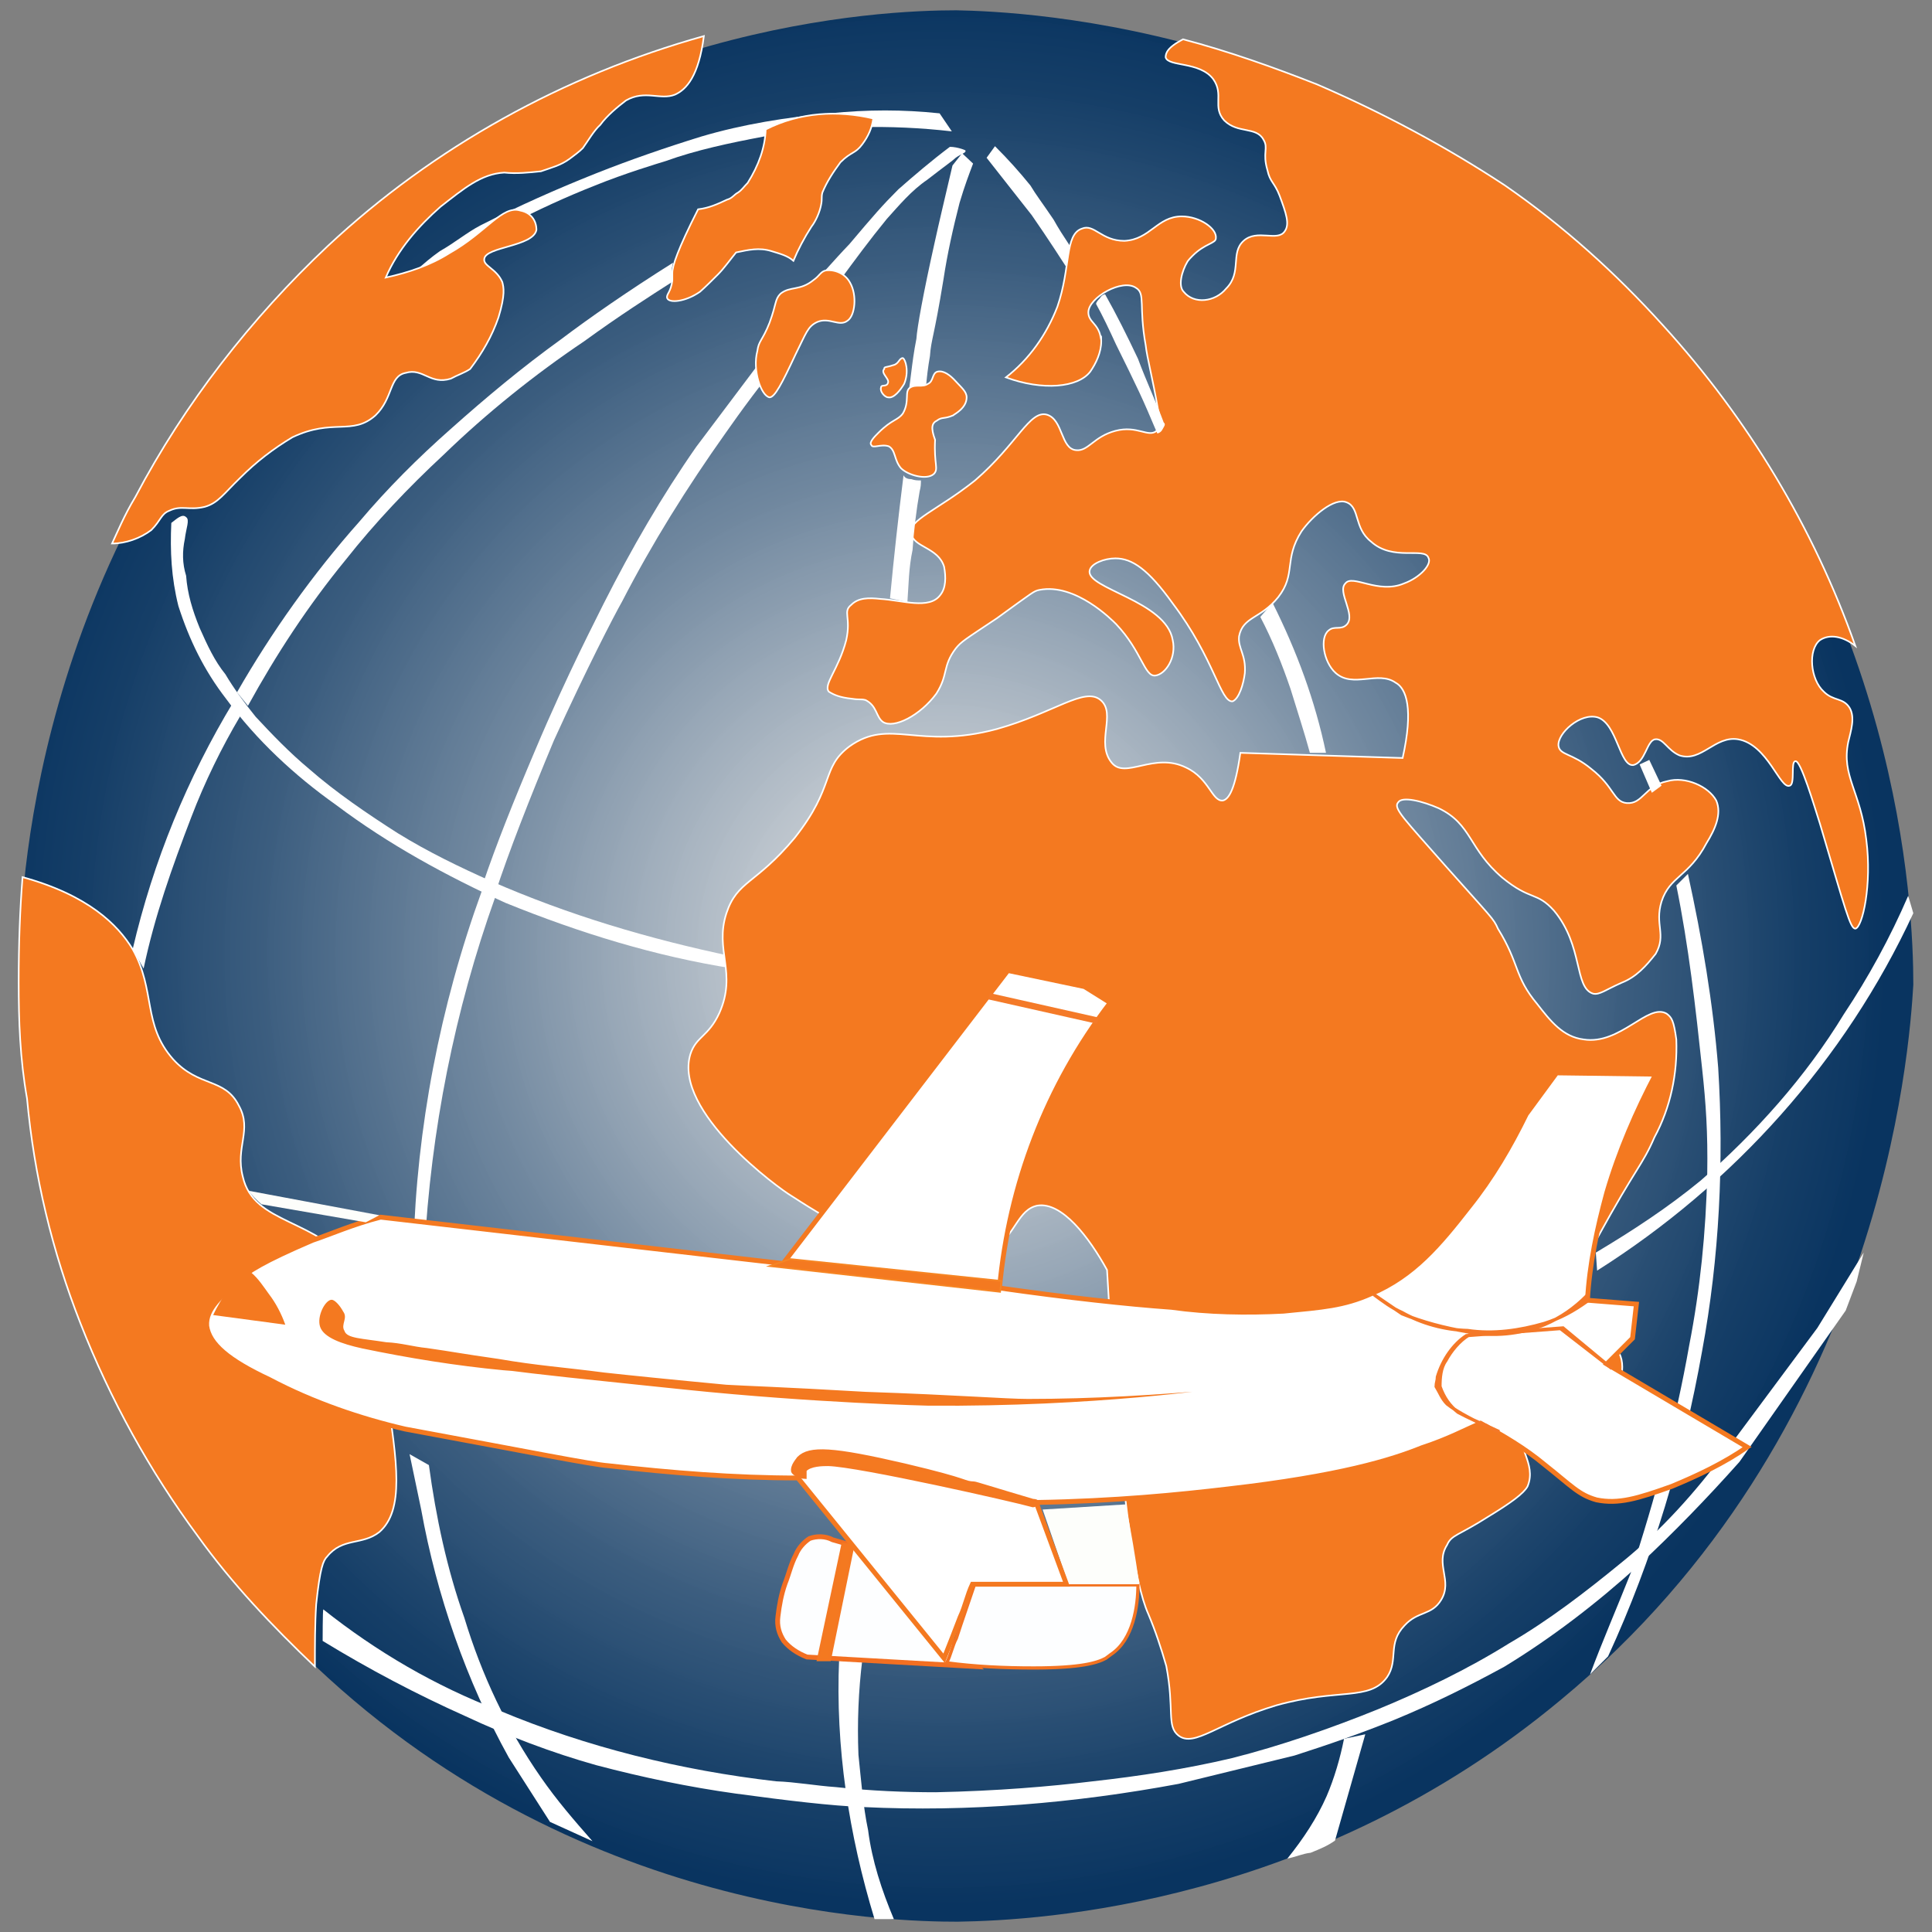
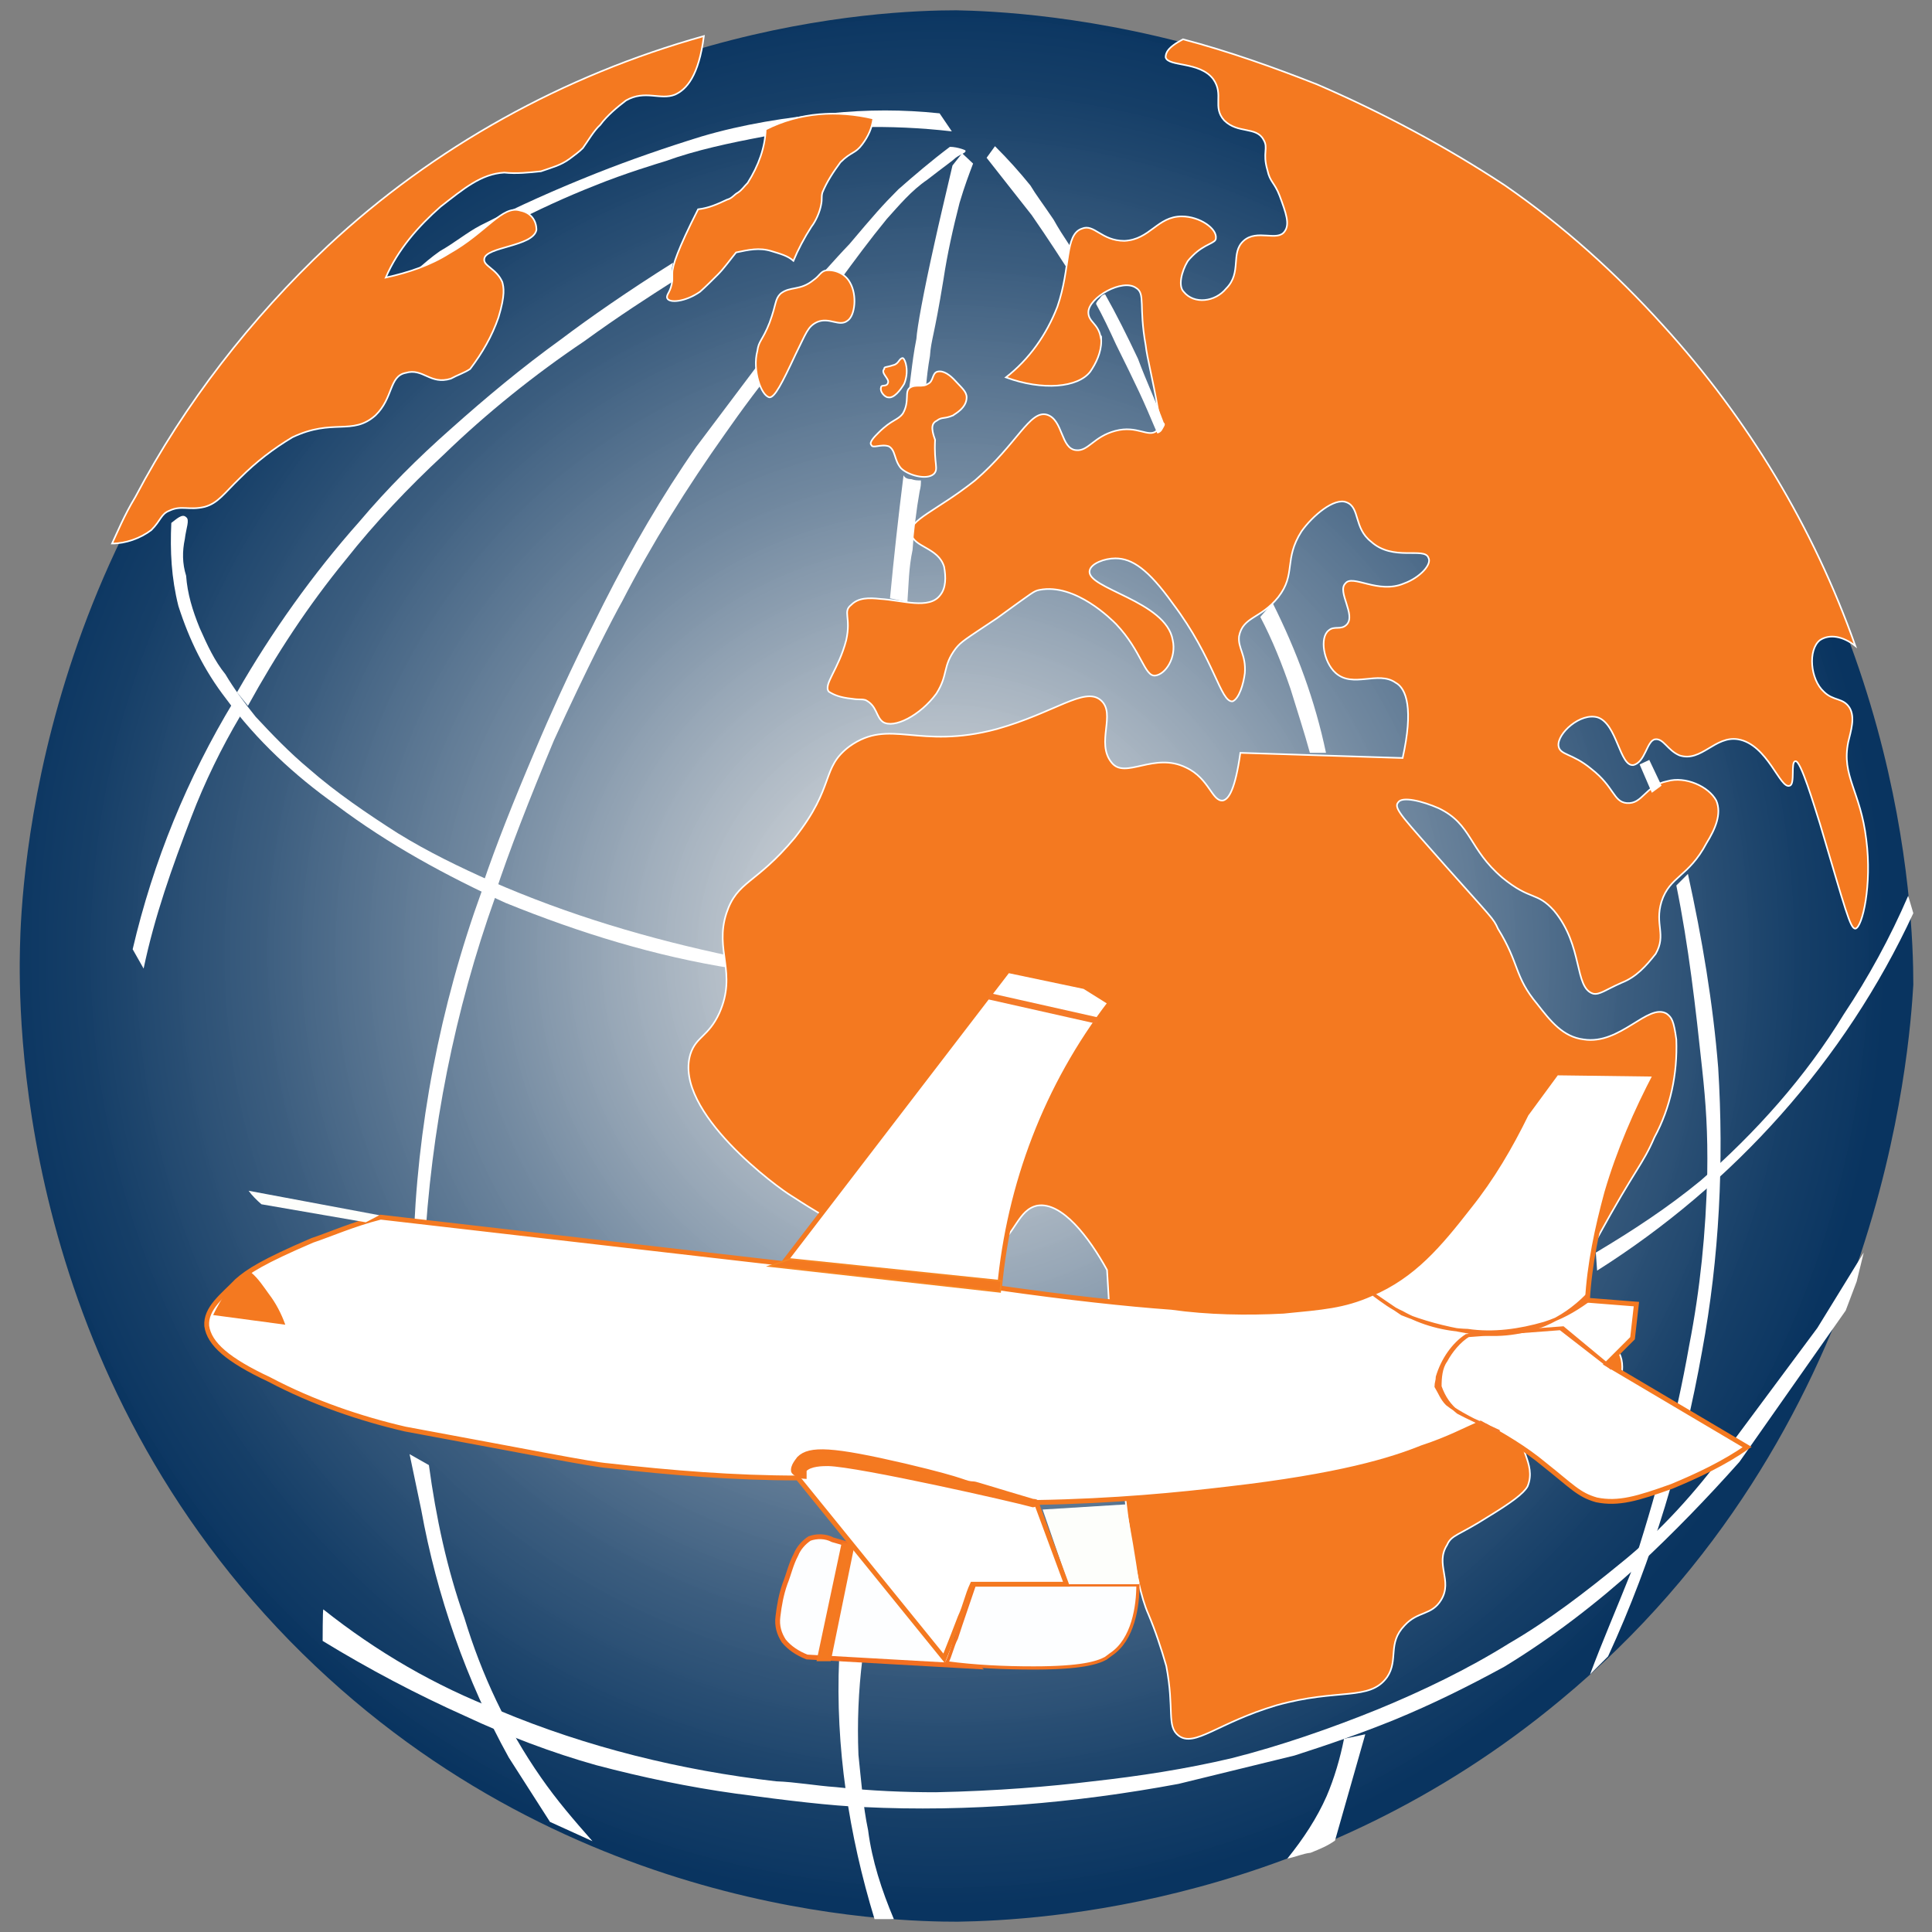
<svg xmlns="http://www.w3.org/2000/svg" version="1.1" id="Layer_1" x="0px" y="0px" width="300px" height="300px" viewBox="0 0 300 300" style="enable-background:new 0 0 300 300;" xml:space="preserve">
  <rect x="0" y="0" width="300" height="300" fill="#808080" stroke="none" />
  <style type="text/css">
	.st0{fill:url(#SVGID_1_);}
	.st1{fill:#FFFFFF;}
	.st2{fill:#F47920;stroke:#FFFFFF;stroke-width:0.25;stroke-miterlimit:10;}
	.st3{fill:none;}
	.st4{fill:#FDFEFF;stroke:#F36F21;stroke-width:0.75;stroke-miterlimit:10;}
	.st5{fill:#F2C71A;}
	.st6{fill:#FDFEFF;stroke:#F37321;stroke-width:0.5;stroke-miterlimit:10;}
	.st7{fill:#F47920;stroke:#F47821;stroke-width:0.5;stroke-miterlimit:10;}
	.st8{fill:#FDFEFB;}
	.st9{fill:#FFFFFF;stroke:#F47920;stroke-width:0.75;stroke-miterlimit:10;}
	.st10{fill:#F47920;stroke:#F47827;stroke-width:0.5;stroke-miterlimit:10;}
	.st11{fill:#F47920;stroke:#F68523;stroke-width:0.25;stroke-miterlimit:10;}
	.st12{fill:none;stroke:#F47A28;stroke-miterlimit:10;}
	.st13{fill:#F47920;}
</style>
  <g>
    <radialGradient id="SVGID_1_" cx="150.983" cy="-441.423" r="149.652" gradientTransform="matrix(0.98 0 0 -0.99 -1.611 -289.119)" gradientUnits="userSpaceOnUse">
      <stop offset="3.000000e-02" style="stop-color:#FFFFFF;stop-opacity:0.8" />
      <stop offset="0.23" style="stop-color:#C0CBD6;stop-opacity:0.85" />
      <stop offset="0.49" style="stop-color:#728BA4;stop-opacity:0.91" />
      <stop offset="0.72" style="stop-color:#395C7F;stop-opacity:0.96" />
      <stop offset="0.9" style="stop-color:#163F68;stop-opacity:0.99" />
      <stop offset="1" style="stop-color:#093460" />
    </radialGradient>
    <path class="st0" d="M148.7,298.4c-9.7,0-61.8-0.8-103.7-43.6C2.2,211,2.9,156.4,3.1,147.2c0.2-9.9,2.7-65.4,48.1-107.3   C90.7,3.5,136.9,1.6,148.5,1.6c9.9,0.2,66.3,2.1,109.2,49.3c37.5,41.5,39.4,90,39.4,102c-0.6,10-4.7,69.7-54.8,111.1   C204.2,295.7,161.9,298.2,148.7,298.4z" />
    <path class="st1" d="M66.6,42.4c8.1-5.5,16.7-10,25.8-13.6c4.7-1.9,9.7-3.4,11-3.8c4.7-1.7,9.9-2.8,15.2-3.8   c9.7-1.7,19.7-1.9,29.2-0.8l-1.9-2.8c-5.7-0.6-11.2-0.6-17.1,0c-6.6,0.6-13.5,1.7-19.9,3.6c-5.5,1.7-11,3.6-16.3,5.7   c-6.3,2.5-12.1,5.1-18,8.1c-2.1,1.1-4,2.7-6.3,4c-2.7,1.9-4.7,4-7.2,6.3L66.6,42.4z" />
    <path class="st1" d="M153.2,24.5c2.1,2.7,4.5,5.7,7,8.9c2.5,3.6,4.7,7,6.6,10l0.8-3c-0.9-1.5-2.5-3.6-4-6.3   c-1.9-2.8-2.7-3.8-3.6-5.3c-1.7-2.1-3.4-4-5.5-6.1L153.2,24.5z" />
    <path class="st1" d="M149.4,23.8l-1.5,1.9c-1.1,4.7-2.1,8.9-2.8,12.1c-1.7,7.6-2.7,13.1-2.8,14.8c-0.8,4-0.9,7.2-1.5,9.7l2.8,3   c0-3.4,0.2-6.6,0.8-10c0.2-2.7,0.6-2.7,2.1-11.9c0.6-4,1.5-8,2.5-11.9c0.8-2.7,1.5-4.5,2.1-6.1L149.4,23.8z" />
    <path class="st1" d="M147.5,22.8c-2.8,2.1-5.5,4.4-8,6.6c-2.5,2.5-3.8,4-7.6,8.5c-2.7,2.8-4.5,5.1-6.1,6.4l4.5-0.6   c2.5-3.4,4.7-6.4,7.4-9.7c1.9-2.1,3.8-4.4,6.3-6.1c2.7-2.1,4-3,4.4-3.4c0.8-0.6,1.7-0.8,1.5-1.1C150.2,23.4,148.7,22.8,147.5,22.8z   " />
    <path class="st2" d="M103.6,46.3c-0.2-0.6,0.6-0.9,0.8-2.8c0-0.6,0-0.8,0-1.1c0-1.1,0.8-3.6,4-9.9c1.7-0.2,3-0.8,4.5-1.5   c0.8-0.2,1.1-0.8,1.7-1.1c0.6-0.4,0.9-0.9,1.5-1.5c1.7-2.7,2.7-5.5,2.8-8.3c5.3-2.7,11.2-3,16.7-1.7c-0.2,1.5-0.8,2.8-1.7,4   c-1.1,1.5-1.7,1.1-3.4,2.8c-1.1,1.5-2.1,3-2.8,4.7c-0.2,0.8,0,0.9-0.2,1.9c-0.2,1.1-0.8,2.5-1.5,3.4c-1.1,1.7-2.1,3.6-2.8,5.3   c-0.9-0.8-2.1-1.1-3.4-1.5c-1.9-0.6-3.6-0.2-5.5,0.2c-0.9,1.1-1.9,2.5-2.8,3.4c-0.9,0.9-1.9,1.9-2.8,2.7   C106.4,46.9,103.9,47.1,103.6,46.3z" />
    <path class="st1" d="M104.5,40.8c-7,4.4-12.9,8.5-17.4,11.9C81,57.1,75.5,61.7,70,66.6c-5.1,4.5-9.9,9.3-14.2,14.4   c-7.2,8.1-13.6,17.1-19,26.5l1.7,2.1c4.4-8,9.3-15.5,15.2-22.7c4.5-5.7,9.7-11.2,15.2-16.3c6.6-6.4,14.2-12.5,21.8-17.6   c5.5-4,10.2-7,13.8-9.3c0-0.6,0-0.8,0-1.1C104.1,41.8,104.5,41.2,104.5,40.8z" />
    <path class="st1" d="M26.6,81.2c-0.2,4.4,0,8.5,1.1,12.9c1.7,5.3,4,10,7.4,14.4c4.7,6.4,10.6,11.9,17.1,16.5   c8.1,6.1,17.1,11,26.3,15.2c11.6,4.7,23.3,8.3,35.4,10.2l-0.2-1.9c-12.9-2.7-25.4-6.4-37.5-11.7c-4.7-2.1-9.7-4.5-14.4-7.4   c-4.7-3-9.7-6.4-13.8-10c-3-2.5-5.7-5.3-8.3-8.1c-1.7-2.1-3.4-4.4-4.7-6.6c-1.7-2.1-2.8-4.5-4-7.2c-1.1-2.7-1.9-5.3-2.1-8.1   c-0.6-1.9-0.6-3.8-0.2-5.7c0.2-1.7,0.8-3,0.2-3.4C28.3,79.7,27.4,80.6,26.6,81.2z" />
    <path class="st1" d="M126.7,49.2l-1.9-1.9c-1.9,2.5-4.5,6.1-7.6,10c-2.7,3.6-6.4,8.5-9.1,12.1c-5.3,7.6-10,15.7-14.4,24.4   c-0.9,1.9-5.5,10.6-10.6,22.7c-3.4,8-6.1,14.8-8.1,20.7l1.9,1.5c2.1-6.4,5.3-14.6,9.1-23.7c5.1-11.2,9.3-19.3,10.6-21.6   c4.7-9.1,10-17.6,16.1-26.2c2.1-3,5.7-8,9.7-12.7C124,52.4,125.7,50.7,126.7,49.2z" />
    <path class="st2" d="M132,43.9c-0.8-1.5-2.5-2.1-3.8-1.9c-0.8,0.2-0.9,0.8-1.9,1.5c-2.1,1.7-3.6,0.9-5.1,2.1   c-0.9,0.9-0.6,1.5-1.7,4.5c-1.1,2.8-1.7,2.8-1.9,4.4c-0.8,3,0.6,7,1.9,7.2c0.8,0,1.9-2.1,4-6.6c1.7-3.4,1.9-4.4,3.4-5.1   c1.9-0.8,3.4,0.8,4.7-0.2C132.8,49,133.1,45.8,132,43.9z" />
    <path class="st2" d="M190.4,44.8c2.5-2.5,0.6-5.5,2.7-7.4c2.1-1.9,5.3,0.2,6.4-1.5c0.8-1.1,0.2-2.8-0.8-5.5c-0.8-2.1-1.5-2.1-1.9-4   c-0.8-2.7,0.2-3.4-0.6-4.7c-1.1-2.1-4-0.9-6.1-3c-1.9-2.1,0-4-1.7-6.4c-2.1-2.8-7-1.9-7.4-3.4c0-0.6,0.2-1.5,2.7-2.8   c7.2,1.9,14.2,4.4,20.8,7c10.2,4.4,20.1,9.7,29.2,15.7c9.1,6.3,17.2,13.6,24.6,21.8c13.1,14.4,23.3,31.3,29.8,49.7   c-1.9-1.5-4-1.9-5.5-0.9c-1.9,1.5-1.5,6.1,0.6,8c1.5,1.5,3,0.9,4,2.5c0.9,1.5,0.2,3.6-0.2,5.3c-1.1,5.3,1.9,7.6,2.8,15.2   c0.9,7-0.6,13.6-1.7,13.8c-0.8,0-1.5-2.8-5.5-16.3c-0.9-2.8-3-9.9-3.8-9.7c-0.8,0,0,3.6-0.9,3.8c-1.5,0.6-3.4-6.4-8-7.2   c-3.6-0.6-5.7,3.6-9.1,2.5c-1.9-0.8-2.5-2.7-3.8-2.5c-1.3,0.2-1.5,3.6-3.4,4l0,0c-2.1,0.2-2.5-6.4-5.5-7.4   c-2.7-0.8-6.3,2.5-6.1,4.4c0.2,1.5,2.1,1.1,5.1,3.6c3.6,2.8,3.4,5.1,5.5,5.3c2.5,0.2,2.8-2.7,6.3-3.4c2.8-0.8,6.4,0.8,7.6,3   c0.9,2.1-0.2,4.5-1.5,6.6c-2.8,5.3-5.7,5.1-7,9.1c-1.1,3.6,0.8,5.1-0.9,8.1c-1.5,1.9-3,3.6-5.3,4.5c-2.5,1.1-3.4,1.9-4.4,1.7   c-3-0.9-1.5-7.4-6.1-12.9c-2.7-3-3.6-1.5-8-5.1c-5.3-4.5-4.7-8.3-9.9-10.8c-2.5-1.1-5.7-1.9-6.3-0.9c-0.8,0.9,0.9,2.5,7.4,9.9   c7.2,8.1,7.4,8.1,8.1,9.7c3.4,5.5,2.5,7.4,6.1,11.7c2.1,2.7,4,5.1,7.2,5.5c5.7,0.9,10-5.7,12.9-4c0.8,0.6,1.1,1.1,1.5,4   c0.2,5.3-0.9,10.6-3.4,15.2c-1.9,4.4-2.7,4.4-8.9,15.7c-2.7,4.7-4.5,8.1-3.4,11.6c0.8,1.7,1.7,3,3,4c1.7,1.1,2.8,0.9,3.6,1.9   c1.5,1.9,0.6,6.6-2.5,9.1c-4.4,3.6-10.6,0.2-12.1,3c-1.5,2.5,2.1,5.3,0.6,8.9c-0.6,1.1-2.5,2.5-6.1,4.7c-4.7,3-5.7,2.8-6.4,4.4   c-1.9,3,0.9,5.5-0.9,8.5c-1.5,2.5-3.6,1.7-5.7,4c-2.7,2.8-0.9,5.3-2.7,8c-2.7,3.8-7.6,1.7-17.2,4.4c-9.1,2.7-12.7,6.6-15.2,4.7   c-1.9-1.5-0.6-4-1.9-10.8c-0.8-2.8-1.7-5.5-2.8-8.1c-2.1-4.7-4.4-18.2-6.4-53.4c-2.8-5.1-7-10.6-10.8-10c-3,0.6-3.4,4.4-6.6,6.6   c-9.7,7-30.1-7.2-31.6-8.1c-1.9-1.1-18.4-13.1-15.7-22c0.9-2.8,2.8-2.7,4.5-6.4c2.8-6.3-0.8-9.7,1.1-15.5   c1.7-5.1,4.5-4.4,10.6-11.7c6.4-8.1,4-10.8,8.5-14.2c6.3-4.5,10.6,0.6,22.9-2.7c8.9-2.5,13.6-6.6,16.1-4.5c2.5,2.1-0.8,6.6,1.7,9.7   c2.1,2.7,6.6-1.7,11.6,0.8c3.6,1.7,4,5.3,5.7,5.1c0.9-0.2,1.9-1.7,2.7-7.4l25.2,0.8c1.7-7.6,0.6-10.8-1.1-11.7   c-2.7-1.9-6.6,0.9-9.3-1.5c-1.9-1.7-2.5-5.5-1.1-6.6c0.9-0.8,1.9,0,2.8-0.9c1.5-1.5-1.5-5.1-0.2-6.4c1.1-1.5,5.1,1.7,9.1,0   c2.5-0.9,4.4-3,3.8-4c-0.6-1.7-5.5,0.6-8.9-2.5c-2.7-2.1-1.7-5.3-3.8-6.1c-1.9-0.8-5.3,2.1-7,4.5c-2.8,4.4-0.8,6.6-3.6,10.2   c-2.7,3.4-5.5,3-6.1,6.1c-0.2,1.9,1.1,2.8,0.9,5.7c-0.2,1.7-0.9,4-1.9,4.4c-1.9,0.2-2.8-6.6-9.3-15.2c-3.8-5.3-6.3-7-8.9-7   c-1.7,0-3.8,0.8-4,1.9c-0.6,2.8,11.9,4.7,12.9,10.8c0.6,2.7-1.1,5.3-2.7,5.5c-1.7,0.2-2.1-3.8-6.1-8c-0.6-0.6-6.3-6.4-11.9-5.3   c-0.9,0.2-0.8,0.2-6.6,4.4c-5.1,3.4-5.5,3.6-6.4,4.7c-2.1,2.8-1.1,4-3,7c-2.5,3.4-6.6,5.5-8.3,4.4c-1.1-0.8-0.9-2.5-2.7-3.4   c-0.8-0.2-0.8,0-2.1-0.2c-1.9-0.2-2.8-0.6-3.6-1.1c-0.9-1.1,1.5-3.4,2.7-8c0.8-3.6-0.6-4.4,0.8-5.5c1.1-1.1,2.7-1.1,4.5-0.9   c3.4,0.2,7.6,1.7,9.3-0.6c0.9-1.1,0.9-2.8,0.6-4.4c-0.9-3-4.7-3-5.1-5.1c-0.6-2.1,4-3.6,9.9-8.3c6.6-5.7,8.5-11,11.2-10.2   c2.5,0.8,2.1,5.3,4.5,5.5c1.9,0.2,2.7-2.1,6.1-3s5.1,1.1,6.4,0c0.8-0.8,0.6-1.9,0.2-3.4c-0.8-4.7-1.7-8-1.9-9.9   c-1.1-6.1,0-8-1.5-8.9c-2.1-1.5-7.4,1.5-7.4,3.8c0,1.5,1.5,1.7,1.9,3.8C171,52,171,52.4,171,53c0,1.7-0.8,3.4-1.7,4.7   c-1.9,2.5-7.4,3-13.1,0.9c3.6-2.8,6.3-6.6,8-11c2.1-6.1,1.1-11.2,3.8-12.1c1.9-0.8,3,1.9,6.6,1.9c4-0.2,5.1-3.8,8.9-3.8   c2.8,0,5.5,1.9,5.3,3.4c0,0.8-1.7,0.8-3.6,2.7c-0.2,0.2-0.6,0.6-0.8,0.9c-0.9,1.5-1.5,3.8-0.6,4.7   C185.4,47.3,188.7,46.9,190.4,44.8z" />
-     <path class="st2" d="M2.9,152.5c0-6.1,0.2-11.2,0.6-16.3c10.2,2.8,14.8,7.4,17.1,11.2c3.6,6.4,1.5,11.7,6.3,17.1   c4,4.4,8,2.8,10.2,7.2c2.1,3.8-0.6,6.4,0.6,11c1.7,7.6,11.6,6.3,17.6,14.6c2.5,3,3,8.3,4.7,18.8c1.7,11,2.8,18.4-1.1,21.8   c-2.7,2.1-5.7,0.8-8.1,3.8c-0.6,0.6-1.1,1.7-1.7,7.4c-0.2,3-0.2,6.4-0.2,9.7c-6.6-6.3-12.9-12.9-18.2-20.3   c-7.4-10-13.6-21.2-18.2-33c-4.4-11.2-7.2-22.9-8.3-34.9C3.1,164.4,2.9,158.5,2.9,152.5z" />
    <path class="st2" d="M145.5,65.3c0.8-0.6,1.1-0.2,2.5-0.8c0.2-0.2,2.1-1.1,2.1-2.8c0-0.9-0.8-1.5-1.7-2.5s-1.9-1.7-2.8-1.5   c-0.9,0.2-0.6,1.5-1.5,1.9c-0.9,0.6-1.9,0-2.8,0.6c-0.9,0.6,0,2.1-1.1,4c-0.8,1.1-1.7,0.9-3.8,3c-0.6,0.6-1.5,1.5-1.1,1.9   c0.2,0.6,1.5-0.2,2.7,0.2c1.1,0.6,0.8,2.1,1.9,3.4c1.1,1.1,4,1.9,5.1,0.9c0.8-0.8,0-1.5,0.2-5.3C144.5,66.4,144.7,65.7,145.5,65.3z   " />
    <path class="st2" d="M137.3,57.3c-0.6,0.6,0.8,1.5,0.6,2.1c-0.2,0.8-1.1,0.2-1.1,0.8c-0.2,0.6,0.6,1.5,1.1,1.5   c0.9,0.2,1.9-1.1,2.5-2.1c0.8-1.9,0.2-3.8-0.2-4c-0.6,0-0.6,0.9-1.5,1.1C137.5,57.1,137.3,56.9,137.3,57.3z" />
    <path class="st1" d="M173.3,53.5c1.5,3,2.7,5.5,3.6,7.4c0.8,1.7,1.7,3.8,2.8,6.4c0.2,0,0.6-0.2,0.8-0.6s0.6-0.8,0.2-1.1   c-1.1-3-2.7-6.4-4-9.9c-1.7-3.6-3.4-7-5.1-10c-0.2,0-0.6,0.2-0.8,0.6c-0.2,0.2-0.6,0.6-0.6,0.9C171.2,49,172.2,51.1,173.3,53.5z" />
    <path class="st1" d="M36.3,108.9c-7.2,11.9-12.5,24.8-15.7,38.5l1.7,3c1.7-8.1,4.4-15.7,7.4-23.5c2.1-5.5,4.7-10.8,7.6-15.7   L36.3,108.9z" />
    <path class="st1" d="M74.8,138.4l2.1,0.9c-6.3,17.6-10,36.2-11,55.1l-1.7-0.6C64.7,175.2,68.3,156.3,74.8,138.4z" />
    <path class="st1" d="M63.6,225.8l3,1.7c1.1,8.1,2.8,16.1,5.5,23.7c2.7,8.9,6.6,17.2,11.9,24.8c2.5,3.6,5.1,6.6,8,9.9l-6.6-3   l-6.4-10c-6.6-11.9-11.2-25.2-13.6-38.5L63.6,225.8z" />
-     <polygon class="st3" points="52.2,241.2 55.4,263.5 57.5,265.2 55.8,253.1 53.5,240  " />
    <path class="st1" d="M50.1,254.8c7.2,4.4,14.6,8.3,22.2,11.7c6.4,3,13.5,5.7,20.3,7.6c7.2,1.9,14.4,3.4,21.6,4.4   c8.1,1.1,14.8,1.9,19.9,2.1c16.3,0.8,32.8-0.6,48.9-3.6l18-4.4c5.3-1.7,10.2-3.4,15.4-5.5c6.1-2.5,11.7-5.3,17.2-8.3   c7.4-4.5,14.4-9.9,20.8-15.7c5.5-5.1,10.8-10.6,15.7-16.1l16.5-23.5l1.7-4.5l1.1-4.5l-7.2,11.7l-14.2,19.1   c-4.7,6.4-10.2,12.5-16.3,17.4c-5.5,4.5-11.2,8.9-17.4,12.5c-6.4,4-13.5,7.4-20.3,10.2c-7.4,3-15.2,5.7-22.7,7.6   c-7.2,1.7-14.4,2.8-21.6,3.6c-6.6,0.8-14.8,1.5-24.4,1.7c-4.7,0-10-0.2-15.5-0.8c-3-0.2-6.3-0.8-9.3-0.9c-14.8-1.7-29.4-5.3-43-11   c-9.9-3.8-19-9.1-27.3-15.7C50.1,250.1,50.1,254.8,50.1,254.8z" />
    <path class="st1" d="M130.3,257.6c-0.6,13.6,1.5,27.3,5.5,40.4h3c-1.9-4.5-3.4-9.1-4-13.8c-0.8-3.8-1.1-8-1.5-11.7   c-0.2-5.1,0-9.9,0.6-14.8H130.3z" />
    <path class="st1" d="M140.3,73.8c-0.8,6.4-1.5,12.7-2.1,19.1l2.7,0.6c0.2-2.7,0.2-5.3,0.8-8.1c0.2-3,0.6-6.3,1.1-9.1   c0.2-0.8,0.2-1.1,0.2-1.7c-0.6,0-0.9,0-1.5-0.2C140.9,74.4,140.5,74.2,140.3,73.8z" />
    <path class="st4" d="M133.3,240.6c-1.1-0.8-2.7-1.1-4-1.5c-1.1-0.6-2.5-0.6-3.6-0.2c-0.9,0.6-1.7,1.5-2.1,2.5   c-0.8,1.5-1.1,3-1.7,4.5c-0.6,1.7-0.9,3.4-1.1,5.1c-0.2,1.5,0.2,2.7,0.9,3.8c0.9,1.1,2.1,1.9,3.6,2.5l26.5,1.5L133.3,240.6z" />
    <path class="st2" d="M109.3,5.6c-21.8,6.1-41.9,17.2-58.4,32.6c-11.9,11.2-22.2,24.4-29.9,39c-1.7,2.8-2.8,5.5-3.6,7.2   c2.1,0,4.4-0.8,6.1-2.1c1.5-1.5,1.5-2.5,2.8-3c1.9-0.9,3,0,5.5-0.6c2.1-0.6,3-2.1,5.5-4.5c2.5-2.5,5.1-4.5,8.1-6.3   c6.3-3,9.3-0.2,12.9-3.4c2.8-2.7,2.1-6.1,4.7-6.6c2.7-0.8,3.8,1.9,7,0.9c1.1-0.6,2.1-0.9,3-1.5c1.9-2.5,3.4-5.1,4.4-8   c1.1-3.6,0.8-4.7,0.6-5.5c-0.9-2.1-3-2.5-2.8-3.6c0.2-1.9,7.6-1.9,8.1-4.5c0-1.5-0.9-2.7-2.5-3c-2.8-0.9-5.3,3.4-11,6.6   c-3,1.9-6.3,3-9.9,3.8c1.9-4.4,5.1-8,8.5-11c3.6-2.8,6.3-5.1,9.9-5.3c1.9,0.2,3.8,0,5.7-0.2c1.7-0.6,3-0.9,4.4-1.9   c0.8-0.6,1.5-1.1,2.1-1.7c0.8-1.1,1.7-2.7,2.7-3.6c1.1-1.5,2.7-2.8,4-3.8c3-1.7,5.3,0,7.6-0.9C106.6,13.9,108.5,11.8,109.3,5.6z" />
    <path class="st5" d="M35.5,200c1.7-1.1,3.8-1.1,5.7-0.2c1.7,1.1,2.7,3.6,1.7,4.5c-0.6,0.6-1.1,0.6-4.4,0.2   c-2.5-0.2-4.4-0.6-5.5-0.6L35.5,200z" />
    <path class="st6" d="M176.7,246.1h-25.4c-0.9,2.7-1.9,5.5-2.8,8.3c-0.6,1.1-0.9,2.7-1.5,3.8c4.5,0.6,8.9,0.8,13.5,0.8   c7.4,0,9.9-0.8,11.2-1.5l0.8-0.6C176,254.6,176.7,249.3,176.7,246.1z" />
    <path class="st7" d="M130.9,239.8l-1.7,8l-2.1,9.9h1.7l3.6-17.6L130.9,239.8z" />
    <path class="st8" d="M174.8,233.6l-12.9,0.8l4,11.6h11C176.3,241.7,175.6,237.6,174.8,233.6z" />
    <path class="st1" d="M247.8,194.5c5.7-3.4,11.2-7,16.3-11.2c8.5-7.4,16.3-16.1,22.2-25.8c3.8-5.7,7.2-11.9,10-18.4l0.8,2.7   c-10.6,22.9-27.9,42.1-49.1,55.5L247.8,194.5z" />
    <path class="st1" d="M260.3,137.5c1.9,9.3,3,19,4,28.4c0.6,5.5,0.9,10,0.8,16.3c-0.2,9.1-1.1,18-2.8,26.7   c-2.1,11.9-5.3,23.9-9.1,35.4c-2.1,5.3-4.4,10.6-6.3,15.7l2.8-2.8c7-15.2,11.7-31.1,14.6-47.4c2.7-14.6,3.4-29.4,2.5-44   c-0.8-10-2.5-20.1-4.7-30.1L260.3,137.5z" />
    <path class="st1" d="M195.7,95.8c1.9,3.6,3.4,7.4,4.7,11.2c1.1,3.6,2.1,6.6,3,9.9h2.5c-1.7-8.1-4.5-15.7-8.3-23.3L195.7,95.8z" />
    <path class="st1" d="M254.6,118.7l1.9,4.4l1.5-1.1l-1.9-4L254.6,118.7z" />
    <path class="st9" d="M41.8,214.2c-6.4-3-9.3-5.5-9.7-8.3c-0.2-2.8,2.5-4.7,4.7-7c1.7-1.5,4-3,11.7-6.3c2.7-0.9,6.3-2.5,10.6-3.6   l62.5,7.2l34.9-45.5l11.9,2.5l4,2.5c-9.9,12.9-15.7,28.2-17.2,44.3c10.6,1.5,19.7,2.5,26.7,3c5.7,0.8,11.7,0.9,17.4,0.6   c6.1-0.6,9.3-0.8,13.6-2.7c6.6-2.8,10.6-7.6,15.2-13.5c3.6-4.5,6.4-9.3,8.9-14.4l4.7-6.4l15.4,0.2c-3,5.7-5.7,11.9-7.6,18.4   c-1.5,5.5-2.7,11.2-3,16.7l7.6,0.6l-0.6,5.3l-4,4l21.8,12.9c-3.6,2.5-7.6,4.4-11.7,6.1c-5.3,1.9-8.3,2.8-11.7,2.1   c-2.8-0.8-3.8-2.1-8.1-5.5c-3-2.5-6.4-4.5-9.9-6.4c-2.1,0.9-5.1,2.5-9.1,3.8c-4.7,1.9-12.7,4.4-30.1,6.4   c-7.6,0.9-17.6,1.9-29.8,2.1l4.7,12.7h-14.6c-0.8,1.7-1.1,3.4-1.9,5.1c-0.8,2.1-1.7,4.4-2.5,6.4l-22.7-28c-9.9,0-19.7-0.8-29.4-1.9   c-2.7-0.2-12.1-2.1-31.6-5.7C56,220.3,48.6,217.8,41.8,214.2z" />
    <path class="st10" d="M213.3,201c1.5,1.1,2.8,2.1,4.4,2.8c3,1.7,6.6,2.7,10.2,2.8c4,0.6,8.1,0,11.9-1.1c2.5-0.8,4.5-1.9,6.6-3.4   v-0.9c-1.9,1.9-4,3.4-6.6,4.5c-3.8,1.5-8,1.9-11.9,1.1c-3.6-0.6-7-1.5-10.2-2.8C215.8,202.7,213.3,201,213.3,201z" />
    <path class="st10" d="M250.3,212.5l-7.6-6.3l-14.6,1.1c-1.5,0.9-2.8,2.5-3.6,4c-0.8,1.1-0.9,2.7-0.9,4c0.6,1.7,1.5,3,2.8,4   c1.5,0.8,3,1.5,4.5,2.1c0.9,0.6,1.9,0.9,1.9,0.9s-1.7-0.8-3.4-1.5c-3.8-1.9-4.5-2.7-4.7-2.8c-0.8-0.8-1.1-1.7-1.7-2.7   c0-0.6,0.2-0.9,0.2-1.5c0.8-2.7,2.5-5.1,4.5-6.4l14.6-1.1L250.3,212.5z" />
    <path class="st11" d="M119.5,196.6l35.8,4l0.2-1.7l-32.8-3.4L119.5,196.6z" />
    <path class="st7" d="M125,229.4c-0.2,0-1.5-0.2-1.9-0.9c-0.2-0.9,0.8-1.9,0.9-2.1c1.7-1.7,5.3-1.5,16.5,1.1   c10.6,2.5,8.9,2.7,10.8,2.8c0.2,0,3,0.9,9.1,2.7c0,0,0.6,0,0.6,0.2s-0.2,0.6-0.6,0.6c-2.8-0.8-27.1-6.3-31.8-6.4   c-0.8,0-2.8,0-3.6,0.9C125,228.8,125,229.2,125,229.4z" />
    <line class="st12" x1="153.6" y1="154.7" x2="170.5" y2="158.5" />
-     <path class="st2" d="M51.5,201.7c-1.1,0-2.5,2.7-1.9,4.4c0.6,1.7,3.4,2.7,6.6,3.4c7.2,1.5,14.6,2.7,22,3.4c2.8,0.2-0.2,0,9.9,1.1   c8.5,0.9,16.3,1.7,18.2,1.9c20.3,2.1,37.9,2.5,37.9,2.5c25.8,0.2,45.5-2.7,45.5-2.8c-10,0.9-20.1,1.5-30.1,1.5   c-3.4,0-10.6-0.6-25.2-1.1c-13.8-0.8-18.2-0.9-21.6-1.1c-8.5-0.8-15.4-1.5-19-1.9c-6.1-0.8-10.6-1.1-16.3-2.1   c-6.3-0.9-7-1.1-11.2-1.7c-2.1-0.2-4-0.8-6.3-0.9c-3.8-0.6-6.1-0.6-6.4-1.7c-0.6-0.9,0.6-1.9-0.2-3C52.8,202.5,52,201.7,51.5,201.7   z" />
    <path class="st8" d="M38.6,184.9l20.3,3.8l-2.1,1.1L40.6,187C39.9,186.4,39.1,185.6,38.6,184.9z" />
    <path class="st13" d="M33.1,204.2l11.2,1.5c-0.6-1.7-1.5-3.4-2.5-4.7c-0.8-1.1-1.7-2.5-2.8-3.4c-1.5,0.8-2.7,1.7-3.8,2.8   C34.6,201.5,33.8,202.7,33.1,204.2z" />
    <path class="st1" d="M208.7,270c-0.6,3-1.5,6.1-2.7,8.9c-1.5,3.4-3.6,6.6-6.1,9.7c1.1-0.2,2.5-0.8,3.6-0.9c1.5-0.6,2.7-1.1,3.8-1.9   l4.7-16.5L208.7,270z" />
  </g>
</svg>